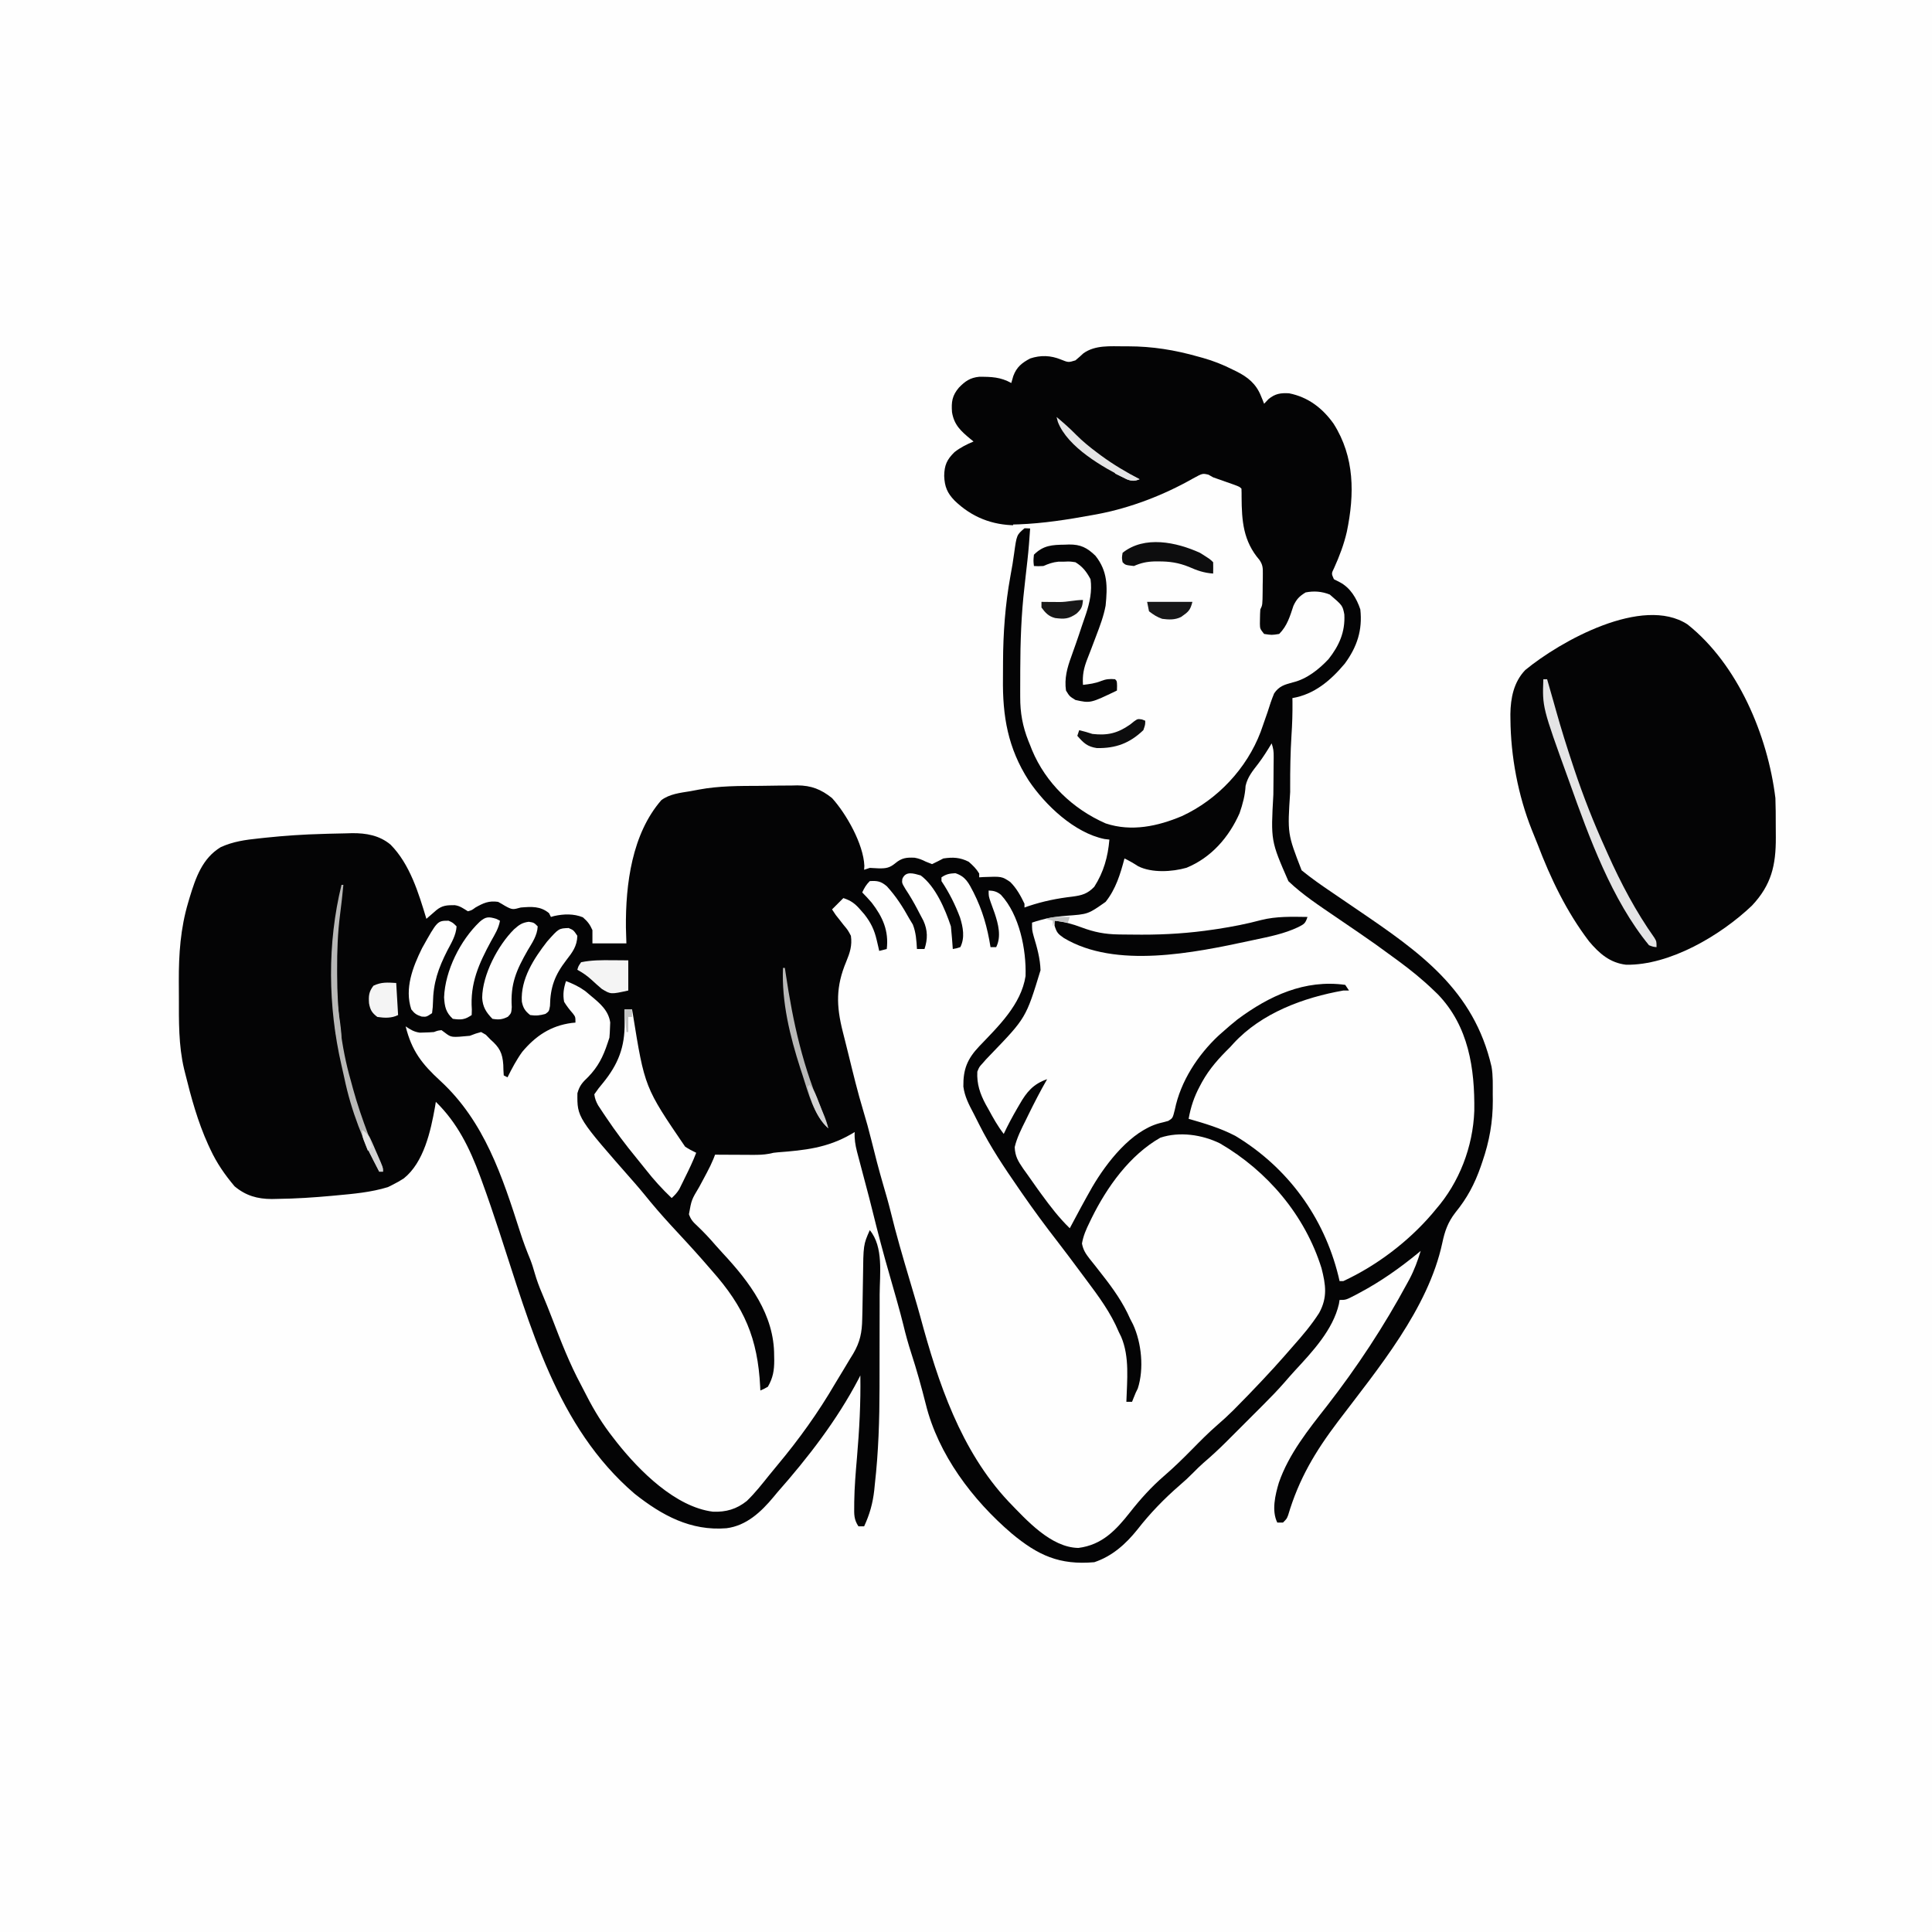
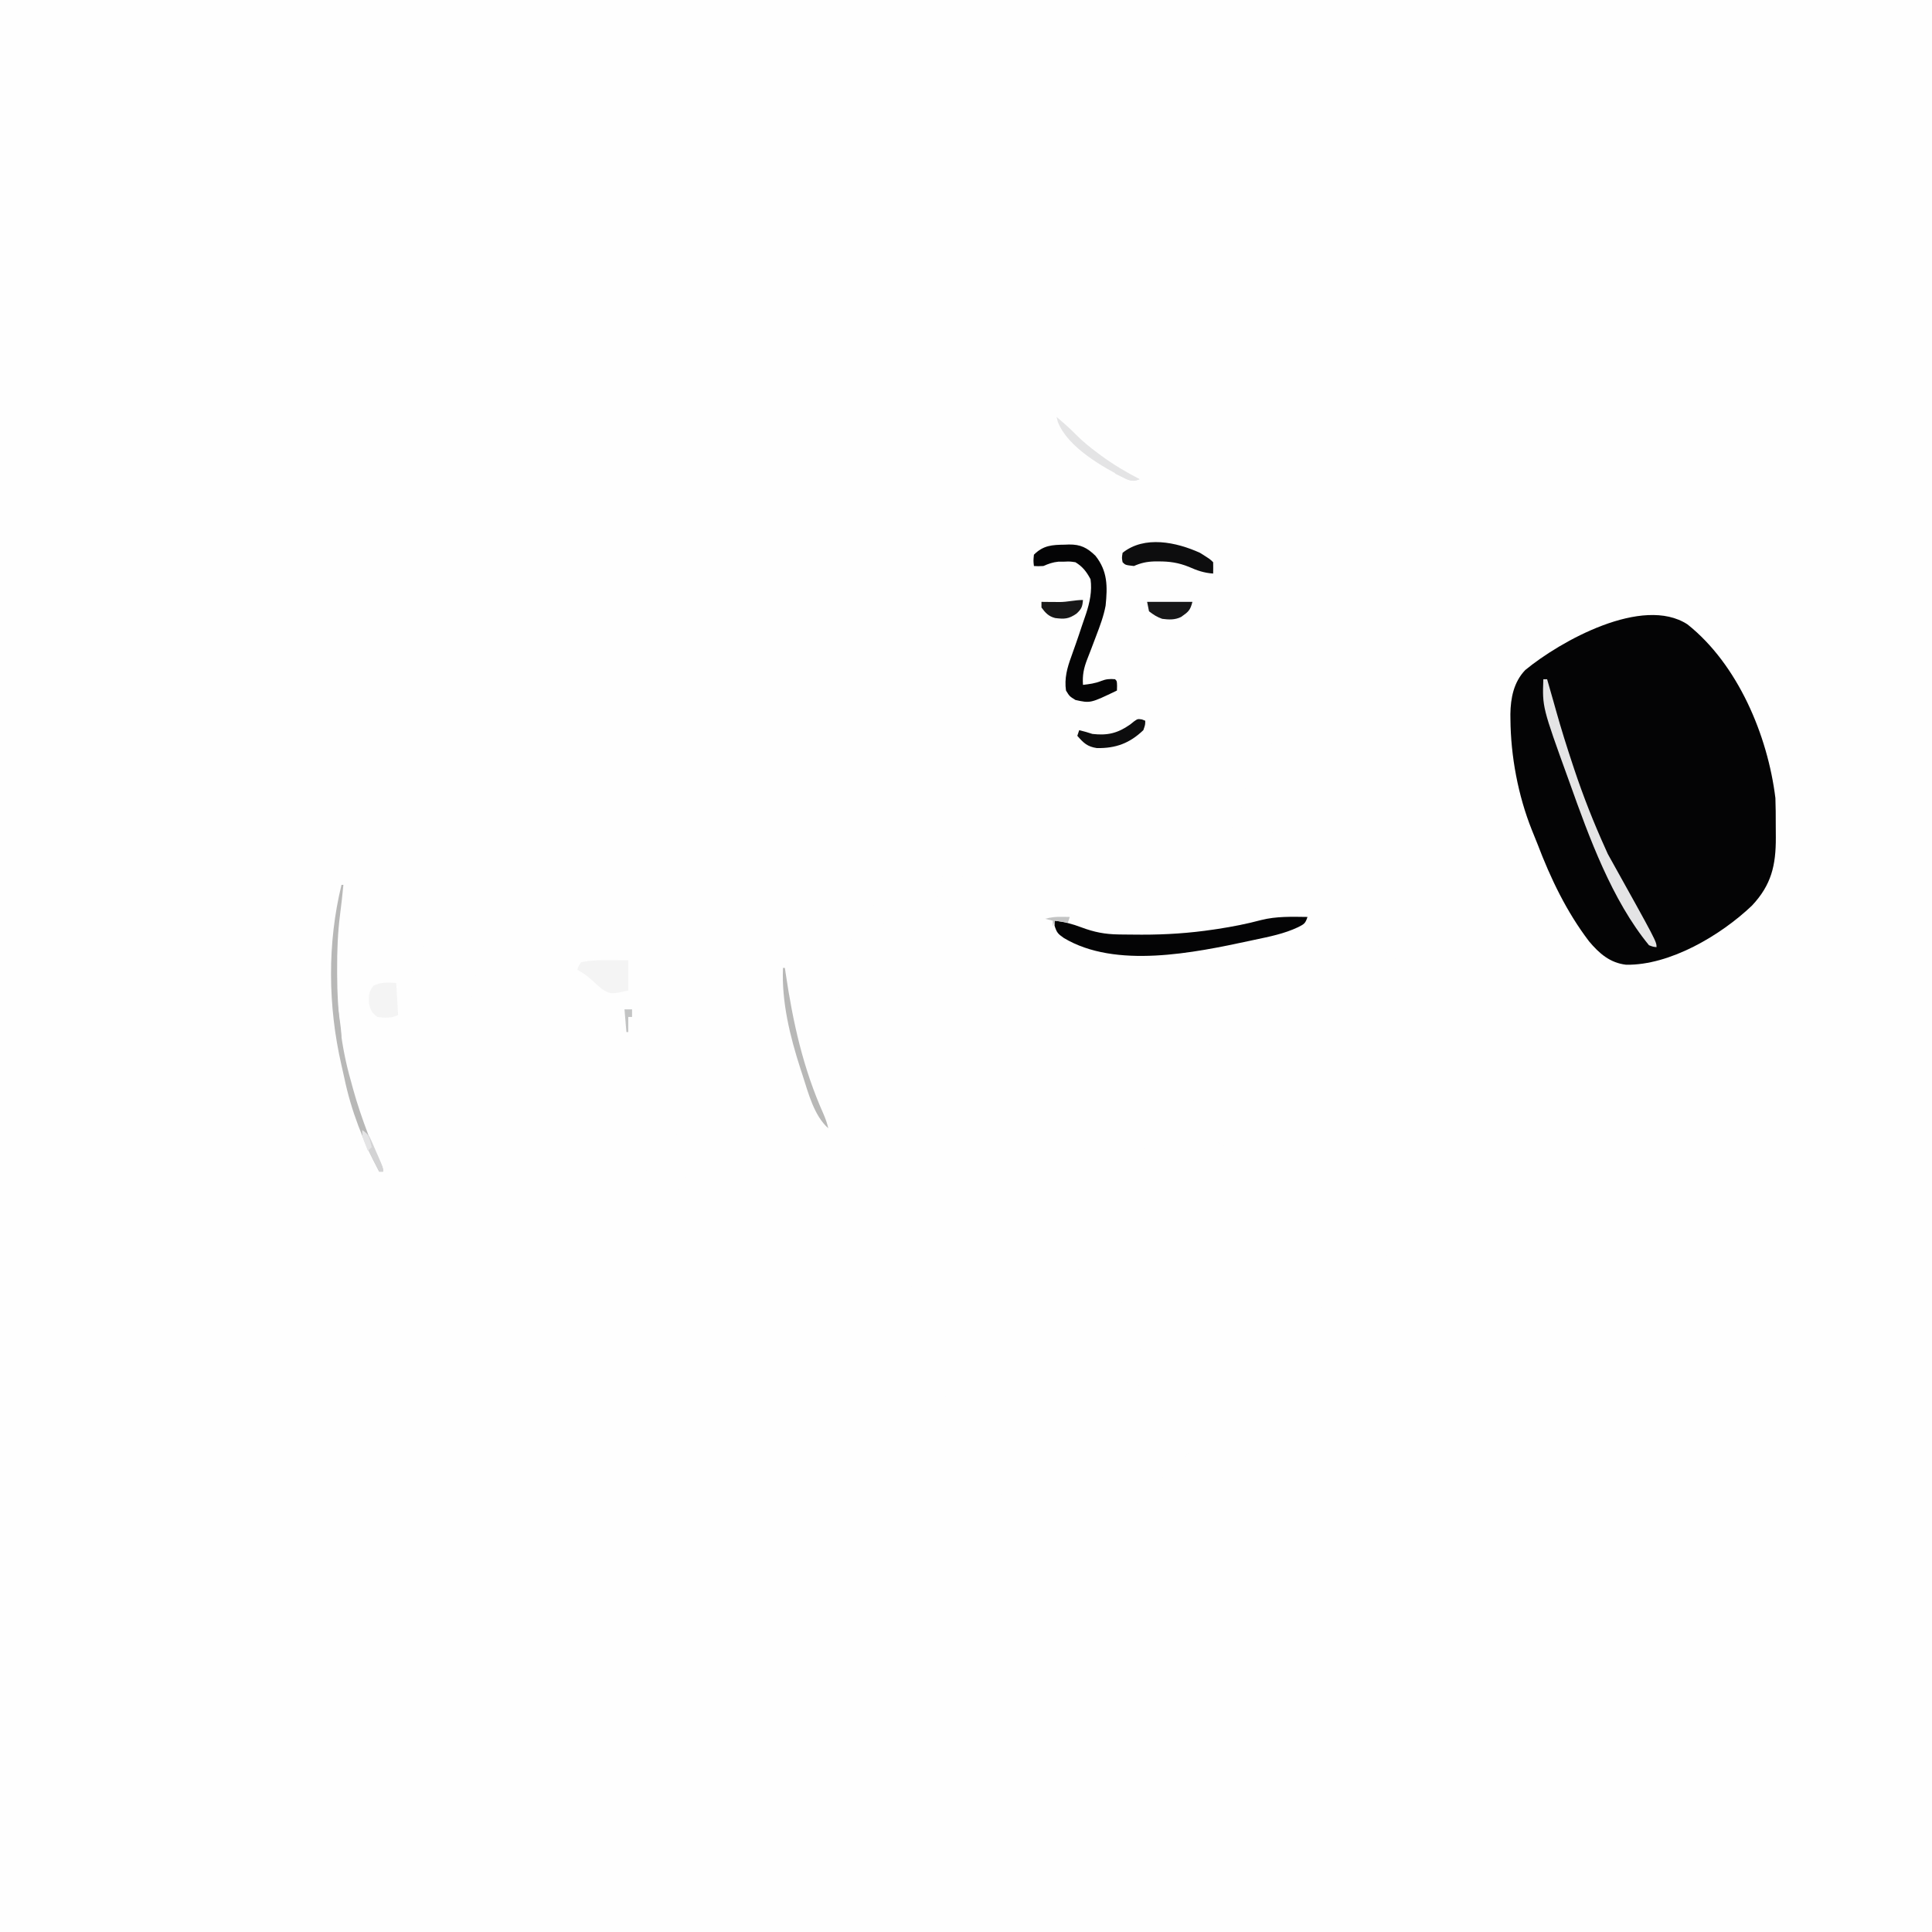
<svg xmlns="http://www.w3.org/2000/svg" version="1.1" width="1024" height="1024">
  <rect width="100%" height="100%" fill="#808080" stroke="none" />
  <path d="M0 0 C337.92 0 675.84 0 1024 0 C1024 337.92 1024 675.84 1024 1024 C686.08 1024 348.16 1024 0 1024 C0 686.08 0 348.16 0 0 Z " fill="#FEFEFE" transform="translate(0,0)" />
-   <path d="M0 0 C0.992 -0.003 0.992 -0.003 2.005 -0.006 C14.801 0.001 26.758 1.938 39.062 5.438 C39.909 5.669 40.756 5.9 41.628 6.139 C47.169 7.71 52.245 9.704 57.375 12.312 C58.051 12.639 58.727 12.965 59.424 13.301 C65.44 16.318 69.796 19.851 72.375 26.25 C72.701 27.04 73.027 27.83 73.363 28.645 C73.709 29.532 73.709 29.532 74.062 30.438 C74.846 29.613 75.63 28.787 76.438 27.938 C79.949 25.074 82.81 24.648 87.277 24.891 C97.406 26.879 105.064 32.805 110.898 41.023 C122.107 58.664 122.034 78.401 117.919 98.25 C116.364 105.015 113.993 111.252 111.137 117.566 C109.716 120.446 109.716 120.446 111.062 123.438 C112.114 123.974 113.166 124.51 114.25 125.062 C119.803 128.005 123.114 133.592 125.062 139.438 C126.268 150.446 123.339 159.318 116.812 168.188 C109.394 177.032 100.74 184.471 89.062 186.438 C89.074 187.107 89.086 187.776 89.098 188.465 C89.154 194.41 88.974 200.3 88.57 206.23 C87.992 215.426 87.86 224.601 87.875 233.812 C87.876 234.618 87.878 235.424 87.879 236.254 C86.426 258.335 86.426 258.335 93.953 277.719 C99.131 281.938 104.525 285.712 110.062 289.438 C111.799 290.62 113.535 291.804 115.27 292.988 C118.091 294.914 120.912 296.838 123.736 298.759 C156.498 321.051 185.239 341.058 194.611 381.824 C195.449 386.678 195.247 391.586 195.25 396.5 C195.262 397.569 195.274 398.639 195.287 399.74 C195.308 411.032 193.469 421.335 189.812 432 C189.502 432.913 189.191 433.825 188.871 434.765 C185.626 444.042 181.659 451.5 175.438 459.125 C171.452 464.273 169.82 469.005 168.504 475.244 C161.002 510.172 134.408 541.905 113.293 569.773 C101.183 585.776 92.549 600.177 86.805 619.505 C86.062 621.438 86.062 621.438 84.062 623.438 C83.072 623.438 82.082 623.438 81.062 623.438 C77.925 617.162 79.975 608.684 81.875 602.312 C87.145 587.071 97.522 574.175 107.354 561.637 C123.374 541.021 137.61 519.413 150 496.438 C150.549 495.433 150.549 495.433 151.108 494.408 C153.669 489.576 155.472 484.665 157.062 479.438 C156.206 480.147 156.206 480.147 155.332 480.871 C145.723 488.708 135.869 495.66 124.938 501.5 C123.835 502.092 123.835 502.092 122.711 502.695 C117.444 505.438 117.444 505.438 114.062 505.438 C113.948 506.149 113.833 506.861 113.715 507.594 C110.574 521.285 99.64 532.892 90.363 542.926 C88.5 544.959 86.694 547.021 84.895 549.11 C81.232 553.3 77.382 557.263 73.441 561.191 C72.738 561.896 72.034 562.601 71.309 563.326 C69.832 564.804 68.354 566.28 66.875 567.756 C64.631 569.994 62.392 572.238 60.154 574.482 C58.709 575.927 57.263 577.372 55.816 578.816 C55.158 579.477 54.499 580.138 53.821 580.818 C49.969 584.651 46.012 588.301 41.882 591.832 C40.03 593.466 38.291 595.174 36.562 596.938 C34.252 599.289 31.885 601.488 29.375 603.625 C21.103 610.789 13.634 618.497 6.914 627.125 C0.761 634.81 -6.449 641.275 -15.938 644.438 C-34.368 646.039 -45.725 640.87 -59.75 629.195 C-80.529 611.425 -98.669 587.328 -105.25 560.688 C-107.549 551.58 -110.039 542.6 -112.946 533.669 C-114.568 528.671 -115.954 523.668 -117.172 518.555 C-118.123 514.681 -119.179 510.842 -120.25 507 C-120.568 505.856 -120.568 505.856 -120.893 504.69 C-122.035 500.606 -123.198 496.529 -124.383 492.457 C-127.705 481.022 -130.714 469.538 -133.562 457.977 C-134.679 453.449 -135.849 448.94 -137.062 444.438 C-138.46 439.235 -139.846 434.03 -141.188 428.812 C-141.363 428.149 -141.538 427.485 -141.719 426.801 C-142.618 423.269 -143.133 420.083 -142.938 416.438 C-143.604 416.836 -144.27 417.234 -144.957 417.645 C-157.498 424.854 -169.425 426.111 -183.617 427.188 C-185.965 427.399 -185.965 427.399 -188.345 427.958 C-191.319 428.508 -194.09 428.55 -197.113 428.535 C-198.27 428.532 -199.427 428.529 -200.619 428.525 C-201.817 428.517 -203.016 428.509 -204.25 428.5 C-205.468 428.495 -206.685 428.491 -207.939 428.486 C-210.939 428.475 -213.938 428.458 -216.938 428.438 C-217.22 429.17 -217.502 429.903 -217.793 430.658 C-218.827 433.17 -219.968 435.515 -221.25 437.906 C-221.686 438.725 -222.121 439.543 -222.57 440.387 C-223.482 442.087 -224.393 443.788 -225.305 445.488 C-229.427 452.373 -229.427 452.373 -230.789 460.012 C-229.774 462.902 -228.562 464.187 -226.312 466.25 C-222.924 469.47 -219.81 472.784 -216.77 476.332 C-215.501 477.79 -214.205 479.223 -212.887 480.637 C-198.62 495.968 -185.538 513.252 -185.625 535 C-185.609 535.811 -185.593 536.623 -185.576 537.459 C-185.572 542.854 -186.247 546.718 -188.938 551.438 C-191.046 552.627 -191.046 552.627 -192.938 553.438 C-192.967 552.794 -192.996 552.151 -193.026 551.488 C-194.33 525.644 -201.451 509.298 -218.589 489.96 C-220.243 488.092 -221.87 486.202 -223.5 484.312 C-229.067 477.975 -234.826 471.804 -240.551 465.609 C-245.402 460.328 -250.045 454.94 -254.543 449.355 C-256.227 447.303 -257.924 445.293 -259.676 443.301 C-290.05 408.747 -290.05 408.747 -289.895 395.871 C-288.754 391.779 -287.241 390.163 -284.188 387.25 C-278.942 381.824 -276.295 376.544 -273.938 369.438 C-273.607 368.447 -273.278 367.457 -272.938 366.438 C-272.768 364.672 -272.672 362.898 -272.625 361.125 C-272.588 360.201 -272.55 359.276 -272.512 358.324 C-273.449 351.969 -278.009 348.175 -282.75 344.25 C-283.746 343.411 -284.743 342.572 -285.77 341.707 C-289.125 339.303 -292.107 337.913 -295.938 336.438 C-297.193 340.204 -297.706 343.545 -296.938 347.438 C-295.544 349.721 -294.011 351.666 -292.25 353.676 C-290.938 355.438 -290.938 355.438 -290.938 358.438 C-291.937 358.532 -291.937 358.532 -292.957 358.629 C-304 360.096 -312.045 365.474 -319.145 373.949 C-322.205 378.197 -324.624 382.749 -326.938 387.438 C-327.597 387.108 -328.257 386.777 -328.938 386.438 C-329.091 384.567 -329.16 382.689 -329.188 380.812 C-329.609 374.482 -331.244 371.55 -335.938 367.438 C-336.762 366.592 -337.587 365.746 -338.438 364.875 C-339.262 364.401 -340.087 363.926 -340.938 363.438 C-343.713 364.194 -343.713 364.194 -346.938 365.438 C-356.719 366.362 -356.719 366.362 -360.023 363.855 C-360.655 363.388 -361.287 362.92 -361.938 362.438 C-363.928 362.683 -363.928 362.683 -365.938 363.438 C-367.58 363.576 -369.227 363.657 -370.875 363.688 C-371.709 363.713 -372.543 363.739 -373.402 363.766 C-376.494 363.366 -378.382 362.174 -380.938 360.438 C-377.683 373.516 -372.266 380.388 -362.562 389.312 C-339.199 410.819 -329.703 439.96 -320.218 469.566 C-318.631 474.507 -316.835 479.308 -314.845 484.101 C-313.921 486.481 -313.196 488.857 -312.5 491.312 C-311.445 494.964 -310.167 498.404 -308.672 501.898 C-306.816 506.298 -305.036 510.715 -303.324 515.172 C-298.678 527.265 -294.042 539.236 -287.889 550.656 C-286.883 552.54 -285.914 554.439 -284.949 556.344 C-280.918 564.225 -276.426 571.47 -270.938 578.438 C-270.227 579.351 -269.517 580.265 -268.785 581.207 C-257.114 595.873 -237.985 615.227 -217.992 617.676 C-211.098 617.911 -205.582 616.341 -200.133 612 C-195.764 607.812 -192.025 603.006 -188.238 598.297 C-186.794 596.502 -185.335 594.719 -183.855 592.953 C-172.51 579.398 -162.259 565.115 -153.355 549.844 C-151.809 547.219 -150.218 544.624 -148.625 542.027 C-147.519 540.186 -146.415 538.343 -145.312 536.5 C-144.791 535.66 -144.269 534.821 -143.732 533.956 C-140.051 527.689 -139.061 522.65 -138.938 515.438 C-138.902 514.009 -138.867 512.58 -138.831 511.152 C-138.699 505.351 -138.596 499.549 -138.536 493.748 C-138.341 476.172 -138.341 476.172 -134.938 468.438 C-127.56 477.309 -129.66 491.72 -129.707 502.621 C-129.708 504.486 -129.709 506.35 -129.708 508.215 C-129.71 512.114 -129.718 516.013 -129.732 519.912 C-129.749 524.85 -129.753 529.788 -129.752 534.726 C-129.752 538.577 -129.758 542.429 -129.765 546.281 C-129.768 548.098 -129.77 549.915 -129.771 551.732 C-129.786 568.887 -130.313 586.007 -132.25 603.062 C-132.355 604.129 -132.46 605.195 -132.568 606.293 C-133.347 613.226 -134.993 619.111 -137.938 625.438 C-138.928 625.438 -139.918 625.438 -140.938 625.438 C-143.382 621.771 -143.24 619.053 -143.188 614.812 C-143.181 613.638 -143.181 613.638 -143.174 612.441 C-143.059 604.572 -142.398 596.756 -141.724 588.918 C-140.482 574.449 -139.695 559.964 -139.938 545.438 C-140.231 546.023 -140.525 546.608 -140.828 547.211 C-152.223 569.019 -167.695 589.052 -183.938 607.438 C-184.581 608.215 -185.224 608.992 -185.887 609.793 C-192.538 617.809 -200.332 625.113 -210.938 626.438 C-229.869 627.955 -245.12 619.625 -259.625 608.125 C-300.933 572.692 -314.837 519.296 -331.243 469.449 C-334.269 460.275 -337.345 451.129 -340.672 442.059 C-341.079 440.945 -341.079 440.945 -341.494 439.81 C-346.995 425.005 -353.481 411.597 -364.938 400.438 C-365.084 401.346 -365.231 402.255 -365.383 403.191 C-367.659 415.946 -371.298 432.536 -381.918 441.02 C-383.88 442.297 -385.841 443.4 -387.938 444.438 C-388.721 444.829 -389.505 445.221 -390.312 445.625 C-399.294 448.405 -408.679 449.2 -418 450.062 C-418.695 450.127 -419.391 450.192 -420.107 450.259 C-429.689 451.133 -439.249 451.768 -448.875 451.875 C-449.867 451.897 -450.859 451.919 -451.881 451.942 C-459.566 451.919 -465.677 450.168 -471.625 445.188 C-476.803 439.03 -481.045 432.935 -484.438 425.625 C-484.821 424.802 -485.205 423.98 -485.601 423.132 C-491.097 411.027 -494.571 398.378 -497.75 385.5 C-497.957 384.673 -498.164 383.845 -498.378 382.993 C-501.326 370.484 -501.124 357.762 -501.123 344.985 C-501.125 342.141 -501.143 339.298 -501.162 336.455 C-501.208 322.157 -500.291 308.546 -496.188 294.75 C-495.924 293.857 -495.661 292.964 -495.39 292.044 C-492.227 281.67 -488.705 271.341 -478.938 265.438 C-472.305 262.433 -465.894 261.561 -458.688 260.812 C-457.537 260.688 -456.386 260.563 -455.2 260.434 C-445.115 259.38 -435.071 258.696 -424.938 258.438 C-423.938 258.405 -422.939 258.372 -421.91 258.339 C-418.711 258.242 -415.513 258.179 -412.312 258.125 C-411.329 258.095 -410.345 258.065 -409.332 258.034 C-401.877 257.975 -394.826 259.195 -388.947 264.098 C-378.65 274.508 -374.061 289.803 -369.938 303.438 C-369.455 303.016 -368.973 302.594 -368.477 302.16 C-367.845 301.612 -367.213 301.064 -366.562 300.5 C-365.623 299.682 -365.623 299.682 -364.664 298.848 C-361.516 296.277 -359.002 296.181 -354.965 296.195 C-352.17 296.529 -350.308 297.989 -347.938 299.438 C-345.889 298.874 -345.889 298.874 -343.938 297.438 C-339.701 295.043 -336.827 293.739 -331.938 294.438 C-330.727 295.083 -329.539 295.774 -328.375 296.5 C-324.451 298.711 -324.046 298.584 -319.938 297.438 C-314.286 296.988 -309.501 296.61 -304.938 300.438 C-304.607 301.098 -304.278 301.757 -303.938 302.438 C-303.1 302.198 -303.1 302.198 -302.246 301.953 C-297.148 300.815 -291.863 300.659 -287 302.625 C-284.545 304.783 -283.238 306.425 -281.938 309.438 C-281.938 311.748 -281.938 314.058 -281.938 316.438 C-275.998 316.438 -270.058 316.438 -263.938 316.438 C-264.02 313.674 -264.102 310.91 -264.188 308.062 C-264.401 285.055 -260.984 258.441 -245.438 240.562 C-241.102 237.269 -235.379 236.65 -230.128 235.801 C-228.566 235.542 -227.011 235.247 -225.46 234.929 C-214.765 232.938 -203.991 232.995 -193.144 232.957 C-189.747 232.937 -186.352 232.875 -182.955 232.812 C-180.768 232.799 -178.581 232.789 -176.395 232.781 C-175.393 232.757 -174.392 232.732 -173.36 232.706 C-165.932 232.753 -160.754 234.785 -154.938 239.438 C-147.36 247.799 -138.314 263.78 -137.812 275.312 C-137.854 276.014 -137.895 276.715 -137.938 277.438 C-136.947 277.108 -135.957 276.777 -134.938 276.438 C-133.353 276.493 -131.769 276.579 -130.188 276.688 C-126.307 276.755 -124.363 276.429 -121.375 273.938 C-117.989 271.133 -115.473 270.837 -111.137 271.051 C-108.9 271.444 -107.268 272.105 -105.25 273.125 C-104.157 273.558 -103.064 273.991 -101.938 274.438 C-99.911 273.492 -97.914 272.484 -95.938 271.438 C-90.887 270.694 -87.077 270.857 -82.5 273.188 C-80.241 275.171 -78.48 276.866 -76.938 279.438 C-76.938 280.098 -76.938 280.757 -76.938 281.438 C-76.225 281.391 -75.512 281.345 -74.777 281.297 C-64.954 280.927 -64.954 280.927 -60.508 283.891 C-57.191 287.158 -54.925 291.258 -52.938 295.438 C-52.938 296.098 -52.938 296.757 -52.938 297.438 C-52.219 297.184 -51.501 296.93 -50.762 296.668 C-43.028 294.097 -35.564 292.587 -27.475 291.653 C-22.545 291.004 -19.499 290.177 -15.938 286.438 C-10.96 278.644 -8.707 270.553 -7.938 261.438 C-8.797 261.337 -9.657 261.236 -10.543 261.133 C-26.446 257.875 -41.896 243.243 -50.708 230.13 C-61.731 212.961 -64.61 196.122 -64.349 175.973 C-64.313 173.073 -64.308 170.174 -64.309 167.273 C-64.251 152.057 -63.166 136.986 -60.438 122 C-60.175 120.518 -59.914 119.037 -59.652 117.555 C-59.466 116.51 -59.466 116.51 -59.277 115.444 C-58.961 113.576 -58.699 111.698 -58.441 109.82 C-57.078 99.951 -57.078 99.951 -52.938 96.438 C-51.947 96.438 -50.957 96.438 -49.938 96.438 C-49.753 105.175 -50.242 113.59 -51.375 122.25 C-53.445 138.348 -54.185 154.347 -54.288 170.564 C-54.304 172.48 -54.332 174.395 -54.37 176.311 C-54.808 198.65 -49.306 218.588 -33.895 235.457 C-23.496 246.249 -10.914 253.59 4.188 253.875 C22.411 254.011 39.351 245.736 52.402 233.285 C64.618 220.209 72.066 204.37 77.718 187.556 C77.982 186.787 78.247 186.019 78.52 185.227 C78.859 184.201 78.859 184.201 79.206 183.155 C80.062 181.438 80.062 181.438 83.062 179.438 C84.386 179.01 85.721 178.617 87.062 178.25 C98.436 174.533 108.029 166.787 113.562 156.125 C115.676 150.688 116.135 145.168 115.062 139.438 C112.836 135.355 110.484 132.911 106.062 131.438 C101.32 130.875 97.417 130.625 93.25 133.125 C90.485 137.312 88.957 141.632 87.371 146.379 C85.994 149.599 84.819 151.301 82.062 153.438 C79.103 154.21 77.195 153.835 74.062 153.438 C71.891 151.291 71.132 149.969 70.734 146.93 C70.773 145.634 70.773 145.634 70.812 144.312 C70.828 143.444 70.843 142.575 70.859 141.68 C71.062 139.438 71.062 139.438 72.062 137.438 C72.411 133.925 72.434 130.403 72.5 126.875 C72.546 125.91 72.592 124.945 72.639 123.951 C72.74 117.403 71.55 113.815 67.646 108.592 C62.397 101.45 61.439 94.564 61.312 85.875 C61.268 84.362 61.268 84.362 61.223 82.818 C61.153 80.358 61.1 77.899 61.062 75.438 C59.634 74.931 59.634 74.931 58.176 74.414 C56.909 73.964 55.642 73.513 54.375 73.062 C53.134 72.622 51.892 72.181 50.613 71.727 C47.062 70.438 47.062 70.438 44.644 69.234 C41.316 68.207 40.257 68.81 37.211 70.402 C36.287 70.869 35.363 71.337 34.412 71.818 C32.939 72.589 32.939 72.589 31.438 73.375 C4.428 86.861 -24.321 94.539 -54.625 94.812 C-55.604 94.826 -56.584 94.84 -57.593 94.855 C-70.114 94.772 -80.876 90.555 -89.938 81.812 C-93.893 77.762 -95.272 74.37 -95.5 68.688 C-95.395 62.962 -94.086 60.046 -90.027 56.062 C-86.841 53.585 -83.655 52.003 -79.938 50.438 C-80.48 50.002 -81.023 49.566 -81.582 49.117 C-86.661 44.889 -90.246 41.679 -91.352 34.898 C-91.758 29.433 -91.289 26.118 -87.688 21.875 C-84.37 18.466 -81.74 16.619 -76.949 16.137 C-70.499 16.114 -65.617 16.268 -59.938 19.438 C-59.587 18.221 -59.236 17.004 -58.875 15.75 C-57.117 11.007 -54.335 8.766 -49.938 6.438 C-44.388 4.588 -39.038 4.78 -33.625 7 C-29.658 8.588 -29.658 8.588 -25.938 7.438 C-24.499 6.218 -23.058 4.996 -21.695 3.691 C-15.398 -0.801 -7.352 0.013 0 0 Z " fill="#040405" transform="translate(595.938,183.562)" />
  <path d="M0 0 C7.866 5.846 12.975 17.926 16 27 C16.223 29.059 16.407 31.122 16.562 33.188 C16.646 34.274 16.73 35.361 16.816 36.48 C16.877 37.312 16.938 38.143 17 39 C18.975 38.652 18.975 38.652 21 38 C23.501 32.999 22.446 27.424 20.836 22.285 C18.248 15.402 15.083 9.125 11 3 C11 2.34 11 1.68 11 1 C13.564 -0.744 15.24 -1.013 18.375 -1.188 C23.861 0.61 25.412 4.023 28 9 C32.798 18.537 35.326 27.517 37 38 C37.99 38 38.98 38 40 38 C42.827 32.347 41.104 25.784 39.209 20.083 C38.521 18.123 37.809 16.173 37.094 14.223 C36 11 36 11 36 8 C38.668 8.078 40.46 8.55 42.527 10.273 C52.319 20.887 56.015 39.248 55.57 53.336 C53.218 68.45 41.213 79.889 31.073 90.498 C24.677 97.262 22.48 102.694 22.602 111.895 C23.279 117.174 25.571 121.525 28.046 126.188 C29.035 128.066 29.974 129.963 30.91 131.867 C36.935 143.907 44.352 154.942 52 166 C52.812 167.178 52.812 167.178 53.64 168.379 C59.754 177.221 66.1 185.836 72.701 194.319 C76.663 199.444 80.533 204.639 84.394 209.839 C85.494 211.32 86.598 212.798 87.704 214.274 C94.329 223.133 100.707 231.729 105 242 C105.409 242.831 105.817 243.663 106.238 244.52 C110.804 255.235 109.344 267.593 109 279 C109.99 279 110.98 279 112 279 C112.289 278.278 112.577 277.556 112.875 276.812 C114 274 114 274 115.043 271.949 C118.43 261.51 117.058 247.743 112.527 237.953 C112.023 236.979 111.519 236.004 111 235 C110.527 233.984 110.054 232.968 109.566 231.922 C105.401 223.488 99.894 216.303 94.086 208.945 C93.31 207.952 93.31 207.952 92.519 206.938 C91.521 205.665 90.512 204.401 89.489 203.147 C87.416 200.488 86.075 198.411 85.469 195.07 C86.178 190.97 87.672 187.594 89.5 183.875 C90.041 182.753 90.041 182.753 90.594 181.609 C98.746 165.109 110.743 148.267 127 139 C137.198 135.601 149.201 137.403 158.621 142.031 C183.812 156.709 203.687 180.131 212.438 208.188 C214.685 217.028 215.672 223.64 211.188 231.875 C207.166 238.156 202.413 243.781 197.468 249.344 C195.833 251.188 194.218 253.05 192.602 254.91 C189.103 258.909 185.513 262.815 181.875 266.688 C181.23 267.374 180.584 268.061 179.92 268.769 C175.688 273.255 171.412 277.692 167.062 282.062 C166.568 282.562 166.073 283.061 165.564 283.575 C162.86 286.268 160.077 288.82 157.184 291.309 C152.559 295.316 148.288 299.639 144 304 C139.072 309.012 134.107 313.874 128.777 318.458 C122.149 324.207 116.398 330.596 110.988 337.48 C103.469 347.009 96.187 354.831 83.562 356.438 C68.952 356.196 55.998 341.625 46.527 331.836 C21.205 304.845 9.219 268.817 -0.236 233.799 C-1.274 229.997 -2.376 226.215 -3.5 222.438 C-3.693 221.786 -3.886 221.134 -4.084 220.462 C-4.722 218.308 -5.361 216.154 -6 214 C-9.543 202.058 -13.046 190.144 -15.977 178.035 C-17.165 173.236 -18.558 168.497 -19.938 163.75 C-22.203 155.95 -24.251 148.12 -26.178 140.23 C-27.461 135.023 -28.881 129.882 -30.438 124.75 C-33.427 114.866 -35.849 104.844 -38.307 94.817 C-38.941 92.238 -39.585 89.661 -40.234 87.086 C-40.419 86.355 -40.603 85.624 -40.793 84.871 C-41.05 83.852 -41.05 83.852 -41.312 82.812 C-44.785 69.055 -45.026 58.938 -39.49 45.712 C-37.541 40.977 -36.269 37.214 -37 32 C-38.613 28.95 -38.613 28.95 -40.875 26.25 C-41.594 25.327 -42.314 24.404 -43.055 23.453 C-43.697 22.644 -44.339 21.834 -45 21 C-45.66 20.01 -46.32 19.02 -47 18 C-45.02 16.02 -43.04 14.04 -41 12 C-36.867 13.346 -34.692 15.026 -31.875 18.312 C-31.212 19.072 -30.55 19.831 -29.867 20.613 C-26.415 25.026 -24.575 28.842 -23.312 34.312 C-23.061 35.381 -22.81 36.45 -22.551 37.551 C-22.369 38.359 -22.187 39.167 -22 40 C-20.02 39.505 -20.02 39.505 -18 39 C-16.85 29.377 -20.112 22.044 -25.957 14.461 C-27.588 12.581 -29.246 10.765 -31 9 C-29.848 6.532 -28.952 4.952 -27 3 C-22.98 2.759 -21.065 3.093 -17.973 5.727 C-13.132 10.986 -9.438 16.758 -6 23 C-5.402 23.99 -4.804 24.98 -4.188 26 C-2.505 30.25 -2.26 34.464 -2 39 C-0.68 39 0.64 39 2 39 C3.763 33.712 3.719 29.041 1.426 24 C0.738 22.658 0.033 21.325 -0.688 20 C-1.05 19.302 -1.412 18.605 -1.785 17.886 C-3.712 14.219 -5.766 10.701 -8.062 7.25 C-10 4 -10 4 -9.746 1.859 C-7.975 -2.554 -3.772 -1.051 0 0 Z " fill="#FEFEFE" transform="translate(488,464)" />
  <path d="M0 0 C0.918 2.754 1.114 4.298 1.082 7.126 C1.075 7.955 1.069 8.784 1.062 9.638 C1.051 10.535 1.039 11.432 1.027 12.355 C1.015 14.278 1.002 16.201 0.99 18.123 C0.966 21.135 0.938 24.147 0.904 27.159 C-0.466 51.642 -0.466 51.642 8.887 73.051 C16.48 80.309 25.354 86.087 34 92 C34.808 92.553 35.616 93.106 36.449 93.676 C39.737 95.925 43.027 98.172 46.318 100.416 C52.297 104.499 58.188 108.681 64 113 C64.982 113.715 65.965 114.431 66.977 115.168 C73.673 120.093 80.019 125.222 86 131 C86.699 131.673 87.397 132.346 88.117 133.039 C104.391 149.946 107.709 172.268 107.406 194.828 C106.696 213.822 99.497 232.661 87 247 C86.357 247.775 85.714 248.549 85.051 249.348 C72.392 264.112 55.674 276.812 38 285 C37.34 285 36.68 285 36 285 C35.792 284.103 35.585 283.206 35.371 282.281 C27.66 251.048 8.49 224.812 -19.074 208.141 C-26.99 203.95 -35.426 201.459 -44 199 C-42.875 192.692 -41.094 187.329 -38.062 181.688 C-37.672 180.955 -37.282 180.223 -36.879 179.469 C-32.885 172.298 -27.819 166.721 -22 161 C-21.407 160.349 -20.814 159.698 -20.203 159.027 C-5.361 142.9 16.962 134.698 38 131 C38.99 131 39.98 131 41 131 C40.34 130.01 39.68 129.02 39 128 C17.553 125.037 -1.207 133.764 -18.09 146.293 C-20.803 148.455 -23.417 150.684 -26 153 C-27.04 153.917 -27.04 153.917 -28.102 154.852 C-39.19 165.233 -48.29 179.188 -51.312 194.125 C-52.442 198.657 -52.442 198.657 -54.793 200.102 C-56.323 200.551 -57.868 200.949 -59.422 201.305 C-74.518 205.376 -87.468 222.216 -95 235 C-99.133 242.261 -103.095 249.614 -107 257 C-112.681 251.489 -117.357 245.379 -122 239 C-122.608 238.166 -123.216 237.333 -123.842 236.474 C-125.819 233.731 -127.757 230.964 -129.688 228.188 C-130.324 227.304 -130.961 226.421 -131.617 225.512 C-134.379 221.463 -135.954 218.977 -136.188 214.008 C-135.01 208.953 -132.619 204.307 -130.312 199.688 C-129.863 198.766 -129.413 197.844 -128.95 196.894 C-125.809 190.499 -122.557 184.175 -119 178 C-126.337 180.516 -129.855 184.759 -133.562 191.25 C-133.952 191.916 -134.342 192.582 -134.744 193.268 C-137.352 197.759 -139.793 202.298 -142 207 C-145.205 202.865 -147.642 198.468 -150.125 193.875 C-150.58 193.071 -151.035 192.266 -151.504 191.438 C-154.567 185.747 -156.336 180.536 -156 174 C-154.988 171.512 -154.988 171.512 -153.312 169.688 C-152.665 168.951 -152.018 168.215 -151.352 167.457 C-150.576 166.646 -149.8 165.835 -149 165 C-130.201 145.498 -130.201 145.498 -122.5 120.25 C-122.698 113.96 -124.328 108.24 -126.125 102.25 C-127 99 -127 99 -127 95 C-120.987 92.973 -115.193 91.855 -108.885 91.38 C-97.288 90.555 -97.288 90.555 -88 84 C-82.566 77.171 -80.22 69.333 -78 61 C-75.426 62.242 -73.159 63.55 -70.75 65.125 C-63.501 68.756 -52.78 68.121 -45.125 65.938 C-32.023 60.572 -22.617 49.744 -17 37 C-15.342 32.195 -14.085 27.585 -13.812 22.5 C-12.696 17.689 -10.058 14.614 -7.078 10.734 C-4.459 7.289 -2.235 3.702 0 0 Z " fill="#FEFEFE" transform="translate(674,394)" />
-   <path d="M0 0 C1.22 0.692 1.22 0.692 2.465 1.398 C6.132 2.706 9.806 3.993 13.48 5.277 C16.465 6.398 16.465 6.398 17.465 7.398 C17.537 8.869 17.549 10.344 17.535 11.816 C17.613 24.569 18.383 35.18 27.056 45.245 C28.782 47.883 28.826 49.402 28.793 52.531 C28.788 53.502 28.783 54.473 28.777 55.473 C28.757 56.479 28.736 57.486 28.715 58.523 C28.71 59.538 28.705 60.552 28.699 61.598 C28.619 69.089 28.619 69.089 27.465 71.398 C27.344 73.041 27.289 74.689 27.277 76.336 C27.263 77.211 27.249 78.086 27.234 78.988 C27.298 81.661 27.298 81.661 29.465 84.398 C33.556 85.024 33.556 85.024 37.465 84.398 C41.745 80.086 43.149 75.105 45.023 69.457 C46.69 65.922 48.147 64.431 51.465 62.398 C55.887 61.521 60.1 61.852 64.277 63.523 C71.055 69.333 71.055 69.333 71.988 74.035 C72.496 83.277 69.303 90.526 63.637 97.719 C58.603 103.1 52.142 108.267 44.87 110.026 C40.479 111.195 37.381 112.026 34.785 115.914 C33.44 119.141 32.36 122.367 31.34 125.711 C30.526 128.076 29.702 130.439 28.867 132.797 C28.467 133.936 28.068 135.075 27.656 136.249 C20.291 155.726 4.736 172.243 -14.047 180.926 C-26.887 186.347 -40.816 189.349 -54.473 184.836 C-71.883 177.222 -86.201 163.52 -93.547 145.926 C-93.873 145.092 -94.199 144.258 -94.535 143.398 C-94.978 142.318 -94.978 142.318 -95.43 141.215 C-98.526 133.391 -99.84 126.212 -99.801 117.836 C-99.805 116.485 -99.805 116.485 -99.809 115.106 C-99.813 112.203 -99.801 109.301 -99.785 106.398 C-99.783 105.409 -99.78 104.42 -99.778 103.401 C-99.735 88.635 -99.258 74.075 -97.535 59.398 C-97.353 57.741 -97.172 56.083 -96.992 54.426 C-96.664 51.425 -96.324 48.425 -95.977 45.426 C-95.336 39.763 -94.917 34.085 -94.535 28.398 C-97.505 28.068 -100.475 27.738 -103.535 27.398 C-103.535 27.068 -103.535 26.738 -103.535 26.398 C-102.598 26.373 -101.661 26.347 -100.695 26.32 C-87.465 25.818 -74.546 23.777 -61.535 21.398 C-60.746 21.256 -59.957 21.113 -59.144 20.966 C-41.374 17.623 -23.856 10.878 -8.155 1.966 C-3.169 -0.752 -3.169 -0.752 0 0 Z " fill="#FEFEFE" transform="translate(640.535,251.602)" />
  <path d="M0 0 C26.706 21.228 42.536 58.835 46.609 92.074 C46.795 96.785 46.795 101.494 46.795 106.207 C46.797 108.436 46.815 110.665 46.834 112.895 C46.894 127.619 44.527 138.065 34.172 149.074 C17.651 164.809 -9.273 180.78 -32.523 180.402 C-41.092 179.422 -46.8 174.393 -52.176 167.988 C-64.092 152.31 -72.488 134.796 -79.465 116.467 C-80.431 113.969 -81.447 111.496 -82.465 109.02 C-89.772 90.775 -93.686 69.86 -93.828 50.262 C-93.838 49.385 -93.848 48.509 -93.859 47.606 C-93.743 39.016 -92.08 30.577 -85.98 24.207 C-67.369 8.88 -23.809 -15.476 0 0 Z " fill="#040405" transform="translate(894.391,330.926)" />
  <path d="M0 0 C1.32 0 2.64 0 4 0 C4.135 0.783 4.269 1.566 4.408 2.373 C10.688 41.316 10.688 41.316 32.105 72.73 C34.008 74.005 35.927 75.03 38 76 C36.291 80.515 34.206 84.806 32.062 89.125 C31.715 89.84 31.368 90.556 31.01 91.293 C30.496 92.327 30.496 92.327 29.973 93.383 C29.666 94.006 29.359 94.628 29.043 95.27 C27.908 97.152 26.608 98.512 25 100 C20.005 95.244 15.489 90.311 11.25 84.871 C9.607 82.775 7.946 80.711 6.25 78.66 C0.582 71.771 -4.716 64.724 -9.688 57.312 C-10.205 56.546 -10.722 55.78 -11.255 54.99 C-11.732 54.268 -12.208 53.545 -12.699 52.801 C-13.12 52.163 -13.541 51.525 -13.975 50.868 C-15.077 48.86 -15.722 47.277 -16 45 C-14.532 42.816 -13.075 40.923 -11.375 38.938 C-3.342 29.053 0.224 19.951 0.062 7.125 C0.058 6.437 0.053 5.748 0.049 5.039 C0.037 3.359 0.019 1.68 0 0 Z " fill="#FEFEFE" transform="translate(331,535)" />
  <path d="M0 0 C-1.19 3.569 -1.758 3.766 -4.992 5.43 C-12.348 8.913 -20.212 10.451 -28.125 12.125 C-28.923 12.297 -29.721 12.469 -30.543 12.646 C-60.128 19.009 -101.754 27.637 -129.188 11.125 C-132.269 8.944 -132.887 8.359 -134.062 4.625 C-134.042 3.759 -134.021 2.892 -134 2 C-128.958 2.567 -124.616 3.708 -119.875 5.5 C-113.133 8.037 -107.407 9.166 -100.211 9.273 C-99.065 9.292 -99.065 9.292 -97.895 9.311 C-95.389 9.344 -92.882 9.362 -90.375 9.375 C-89.517 9.38 -88.658 9.384 -87.774 9.389 C-74.963 9.413 -62.481 8.587 -49.812 6.688 C-48.737 6.527 -48.737 6.527 -47.639 6.364 C-39.825 5.176 -32.141 3.674 -24.502 1.629 C-16.45 -0.395 -8.249 -0.115 0 0 Z " fill="#040405" transform="translate(693,486)" />
  <path d="M0 0 C0.747 -0.029 1.494 -0.058 2.264 -0.088 C8.358 -0.157 11.852 1.56 16.297 5.875 C22.816 14.09 22.706 22.157 21.688 32.312 C20.668 37.844 18.691 43.074 16.688 48.312 C15.733 50.824 14.779 53.337 13.832 55.852 C13.21 57.492 12.575 59.127 11.924 60.756 C10.083 65.521 9.341 69.203 9.688 74.312 C13.084 73.913 16.131 73.538 19.312 72.25 C21.954 71.207 23.872 71.078 26.688 71.312 C27.688 72.312 27.688 72.312 27.75 74.875 C27.729 75.679 27.709 76.484 27.688 77.312 C13.639 84.071 13.639 84.071 5.688 82.312 C2.562 80.375 2.562 80.375 0.688 77.312 C-0.24 70.891 1.305 65.291 3.5 59.312 C3.761 58.57 4.022 57.827 4.291 57.062 C4.817 55.566 5.348 54.072 5.884 52.579 C6.976 49.499 8.002 46.397 9.029 43.294 C9.77 41.064 10.543 38.845 11.312 36.625 C13.26 30.731 14.594 24.531 13.688 18.312 C11.608 14.376 9.493 11.619 5.688 9.312 C2.813 8.876 2.813 8.876 -0.25 9 C-1.779 9.006 -1.779 9.006 -3.34 9.012 C-6.361 9.317 -8.542 10.12 -11.312 11.312 C-14.125 11.438 -14.125 11.438 -16.312 11.312 C-16.625 8.562 -16.625 8.562 -16.312 5.312 C-11.356 0.356 -6.706 0.085 0 0 Z " fill="#040405" transform="translate(564.312,288.688)" />
  <path d="M0 0 C0.66 0.33 1.32 0.66 2 1 C1.314 5.014 -0.718 8.254 -2.688 11.75 C-9.199 23.758 -13.924 34.23 -12.918 48.086 C-12.945 49.048 -12.972 50.009 -13 51 C-16.746 53.497 -18.57 53.622 -23 53 C-26.694 49.59 -27.321 46.584 -27.625 41.625 C-27.096 27.398 -18.971 11.324 -8.812 1.625 C-5.643 -1.191 -4.03 -1.227 0 0 Z " fill="#FEFEFE" transform="translate(263,487)" />
-   <path d="M0 0 C2.75 0.438 2.75 0.438 4.75 2.438 C4.512 7.283 1.846 11.064 -0.562 15.125 C-6.547 25.601 -9.799 32.938 -9 45.215 C-9.25 48.438 -9.25 48.438 -11.062 50.348 C-14.075 51.849 -15.929 51.991 -19.25 51.438 C-22.661 47.934 -24.419 45.1 -24.688 40.25 C-24.511 27.982 -16.351 12.484 -7.747 3.946 C-5.078 1.609 -3.573 0.481 0 0 Z " fill="#FEFEFE" transform="translate(280.25,488.562)" />
  <path d="M0 0 C2.625 1.125 2.625 1.125 4.625 4.125 C4.484 9.66 2.006 12.87 -1.25 17.062 C-7.316 24.955 -9.697 31.266 -9.871 41.332 C-10.375 44.125 -10.375 44.125 -12.223 45.484 C-15.186 46.366 -17.299 46.574 -20.375 46.125 C-23.043 44.018 -24.137 42.341 -24.793 38.988 C-25.505 27.045 -18.437 16.211 -11.375 7.125 C-5.217 0.193 -5.217 0.193 0 0 Z " fill="#FEFEFE" transform="translate(301.375,491.875)" />
  <path d="M0 0 C2.25 1 2.25 1 4.25 3 C3.957 7.728 1.535 11.642 -0.625 15.75 C-5.472 25.296 -8.11 32.82 -8.285 43.594 C-8.344 45.621 -8.344 45.621 -8.75 49 C-11.75 51 -11.75 51 -14.25 50.812 C-16.943 49.937 -18.04 49.223 -19.75 47 C-23.431 35.956 -18.972 24.55 -14.07 14.586 C-5.927 0 -5.927 0 0 0 Z " fill="#FEFEFE" transform="translate(237.75,488)" />
-   <path d="M0 0 C0.66 0 1.32 0 2 0 C2.911 3.19 3.823 6.38 4.734 9.57 C4.927 10.24 5.119 10.91 5.317 11.6 C5.83 13.401 6.335 15.205 6.838 17.01 C9.503 26.507 12.455 35.889 15.562 45.25 C15.822 46.032 16.081 46.814 16.349 47.619 C21.173 62.086 26.701 76.103 33 90 C33.382 90.858 33.764 91.716 34.158 92.6 C41.075 108.079 49.074 123.239 58.892 137.085 C60 139 60 139 60 142 C58.246 141.848 58.246 141.848 56 141 C36.386 117.116 24.262 83.808 14 55 C13.743 54.291 13.486 53.581 13.222 52.85 C-0.539 14.816 -0.539 14.816 0 0 Z " fill="#E4E4E5" transform="translate(818,360)" />
+   <path d="M0 0 C0.66 0 1.32 0 2 0 C2.911 3.19 3.823 6.38 4.734 9.57 C4.927 10.24 5.119 10.91 5.317 11.6 C5.83 13.401 6.335 15.205 6.838 17.01 C9.503 26.507 12.455 35.889 15.562 45.25 C15.822 46.032 16.081 46.814 16.349 47.619 C21.173 62.086 26.701 76.103 33 90 C33.382 90.858 33.764 91.716 34.158 92.6 C60 139 60 139 60 142 C58.246 141.848 58.246 141.848 56 141 C36.386 117.116 24.262 83.808 14 55 C13.743 54.291 13.486 53.581 13.222 52.85 C-0.539 14.816 -0.539 14.816 0 0 Z " fill="#E4E4E5" transform="translate(818,360)" />
  <path d="M0 0 C5.364 3.364 5.364 3.364 7 5 C7.041 7 7.043 9 7 11 C2.164 10.663 -1.438 9.408 -5.875 7.438 C-11.406 5.217 -16.118 4.538 -22 4.562 C-23.077 4.566 -23.077 4.566 -24.175 4.57 C-28.223 4.685 -31.315 5.383 -35 7 C-39.513 6.487 -39.513 6.487 -41 5 C-41.438 2.688 -41.438 2.688 -41 0 C-29.42 -9.264 -12.521 -5.685 0 0 Z " fill="#0D0D0E" transform="translate(636,293)" />
  <path d="M0 0 C0.827 0.005 1.654 0.009 2.506 0.014 C4.525 0.025 6.544 0.043 8.562 0.062 C8.562 5.342 8.562 10.622 8.562 16.062 C-0.718 18.111 -0.718 18.111 -5.441 15.23 C-7.312 13.655 -9.145 12.032 -10.93 10.359 C-13.31 8.179 -15.621 6.617 -18.438 5.062 C-17.875 3.125 -17.875 3.125 -16.438 1.062 C-10.966 -0.077 -5.57 -0.058 0 0 Z " fill="#F4F4F4" transform="translate(324.438,508.938)" />
  <path d="M0 0 C0.33 0 0.66 0 1 0 C0.501 5.235 -0.059 10.445 -0.751 15.658 C-2.013 25.48 -2.358 35.168 -2.312 45.062 C-2.31 46.263 -2.31 46.263 -2.308 47.487 C-2.244 66.805 -0.365 85.397 5 104 C5.363 105.338 5.725 106.677 6.086 108.016 C8.337 116.188 11.06 124.136 14.062 132.062 C14.391 132.931 14.719 133.799 15.058 134.694 C16.619 138.732 18.273 142.641 20.246 146.496 C22 150 22 150 22 152 C21.34 152 20.68 152 20 152 C11.531 136.052 5.139 119.878 1.46 102.174 C0.982 99.915 0.465 97.667 -0.059 95.418 C-7.176 64.301 -7.603 31.07 0 0 Z " fill="#B8B8B7" transform="translate(181,469)" />
  <path d="M0 0 C0.33 5.61 0.66 11.22 1 17 C-2.481 18.74 -6.202 18.573 -10 18 C-12.859 15.838 -13.756 14.318 -14.406 10.805 C-14.671 6.799 -14.524 4.693 -12.062 1.438 C-7.805 -0.561 -4.677 -0.279 0 0 Z " fill="#F4F4F4" transform="translate(210,521)" />
  <path d="M0 0 C0.577 0.227 1.155 0.454 1.75 0.688 C1.75 2.812 1.75 2.812 0.75 5.688 C-6.551 12.658 -13.865 15.35 -23.879 15.191 C-28.955 14.433 -30.925 12.488 -34.25 8.688 C-33.92 7.697 -33.59 6.707 -33.25 5.688 C-30.864 6.263 -28.583 6.91 -26.25 7.688 C-18.225 8.608 -12.833 7.315 -6.25 2.688 C-5.553 2.131 -4.855 1.574 -4.137 1 C-2.25 -0.312 -2.25 -0.312 0 0 Z " fill="#0D0D0E" transform="translate(605.25,381.312)" />
  <path d="M0 0 C7.92 0 15.84 0 24 0 C22.845 4.621 21.761 5.34 18 8 C14.774 9.613 11.498 9.453 8 9 C5.13 7.992 3.497 6.885 1 5 C0.67 3.35 0.34 1.7 0 0 Z " fill="#171718" transform="translate(608,319)" />
  <path d="M0 0 C0.33 0 0.66 0 1 0 C1.14 0.954 1.28 1.909 1.424 2.892 C5.284 28.907 10.643 53.209 21.434 77.367 C22.577 80.019 23.372 82.232 24 85 C16.406 78.294 13.406 66.2 10.375 56.875 C9.988 55.696 9.601 54.518 9.203 53.304 C3.691 36.189 -0.767 18.109 0 0 Z " fill="#B8B8B7" transform="translate(415,513)" />
  <path d="M0 0 C3.583 2.998 7.012 5.998 10.273 9.344 C13.802 12.893 17.548 15.957 21.562 18.938 C22.588 19.705 22.588 19.705 23.635 20.487 C30.115 25.245 36.904 29.23 44 33 C41.121 34.218 40 34 37.004 32.918 C24.621 26.691 5.979 16.181 0.699 2.672 C0.468 1.79 0.238 0.908 0 0 Z " fill="#E4E4E5" transform="translate(560,221)" />
  <path d="M0 0 C-0.298 3.578 -0.742 4.762 -3.438 7.25 C-7.623 10.108 -9.788 10.184 -14.734 9.578 C-18.232 8.686 -19.899 6.846 -22 4 C-22 3.01 -22 2.02 -22 1 C-20.952 1.012 -19.904 1.023 -18.824 1.035 C-17.445 1.045 -16.066 1.054 -14.688 1.062 C-13.997 1.071 -13.307 1.079 -12.596 1.088 C-8.19 1.109 -4.359 0 0 0 Z " fill="#171718" transform="translate(574,318)" />
  <path d="M0 0 C3.131 2.087 3.609 2.781 5.043 6.062 C5.57 7.257 5.57 7.257 6.107 8.477 C6.464 9.309 6.82 10.142 7.188 11 C7.556 11.833 7.924 12.665 8.303 13.523 C11 19.709 11 19.709 11 22 C10.34 22 9.68 22 9 22 C7.677 19.463 6.367 16.921 5.062 14.375 C4.689 13.662 4.316 12.949 3.932 12.215 C1.852 8.131 0.46 4.63 0 0 Z " fill="#D3D3D4" transform="translate(192,599)" />
-   <path d="M0 0 C2.672 2.672 3.659 5.79 5 9.25 C5.26 9.906 5.521 10.562 5.789 11.238 C7.318 15.122 8.717 19.027 10 23 C3.981 17.754 0.736 8.639 -1 1 C-0.67 0.67 -0.34 0.34 0 0 Z " fill="#D3D3D4" transform="translate(429,575)" />
  <path d="M0 0 C0.33 0 0.66 0 1 0 C1.337 2.395 1.67 4.791 2 7.188 C2.143 8.198 2.143 8.198 2.289 9.229 C2.783 12.847 3.113 16.348 3 20 C2.34 20 1.68 20 1 20 C-0.407 13.023 -1.352 7.028 0 0 Z " fill="#B8B8B7" transform="translate(178,533)" />
  <path d="M0 0 C4.498 1.687 8.729 3.817 13 6 C10.449 6.93 9.26 7.086 6.641 6.223 C5.852 5.84 5.063 5.457 4.25 5.062 C3.451 4.682 2.652 4.302 1.828 3.91 C1.225 3.61 0.622 3.309 0 3 C0 2.01 0 1.02 0 0 Z " fill="#E4E4E5" transform="translate(591,248)" />
  <path d="M0 0 C0.799 0.009 1.598 0.018 2.422 0.027 C3.025 0.039 3.628 0.051 4.25 0.062 C3.92 1.053 3.59 2.043 3.25 3.062 C0.94 2.733 -1.37 2.402 -3.75 2.062 C-4.08 3.053 -4.41 4.043 -4.75 5.062 C-4.75 4.072 -4.75 3.082 -4.75 2.062 C-6.07 1.733 -7.39 1.402 -8.75 1.062 C-5.755 0.19 -3.114 -0.046 0 0 Z " fill="#C3C4C4" transform="translate(562.75,485.938)" />
  <path d="M0 0 C3.861 2.574 3.943 4.61 5 9 C4.34 9.66 3.68 10.32 3 11 C2.494 9.732 1.995 8.46 1.5 7.188 C1.222 6.48 0.943 5.772 0.656 5.043 C0 3 0 3 0 0 Z " fill="#E4E4E5" transform="translate(192,599)" />
  <path d="M0 0 C1.32 0 2.64 0 4 0 C4 1.32 4 2.64 4 4 C3.34 4 2.68 4 2 4 C2 6.64 2 9.28 2 12 C1.67 12 1.34 12 1 12 C0.67 8.04 0.34 4.08 0 0 Z " fill="#C3C4C4" transform="translate(331,535)" />
</svg>